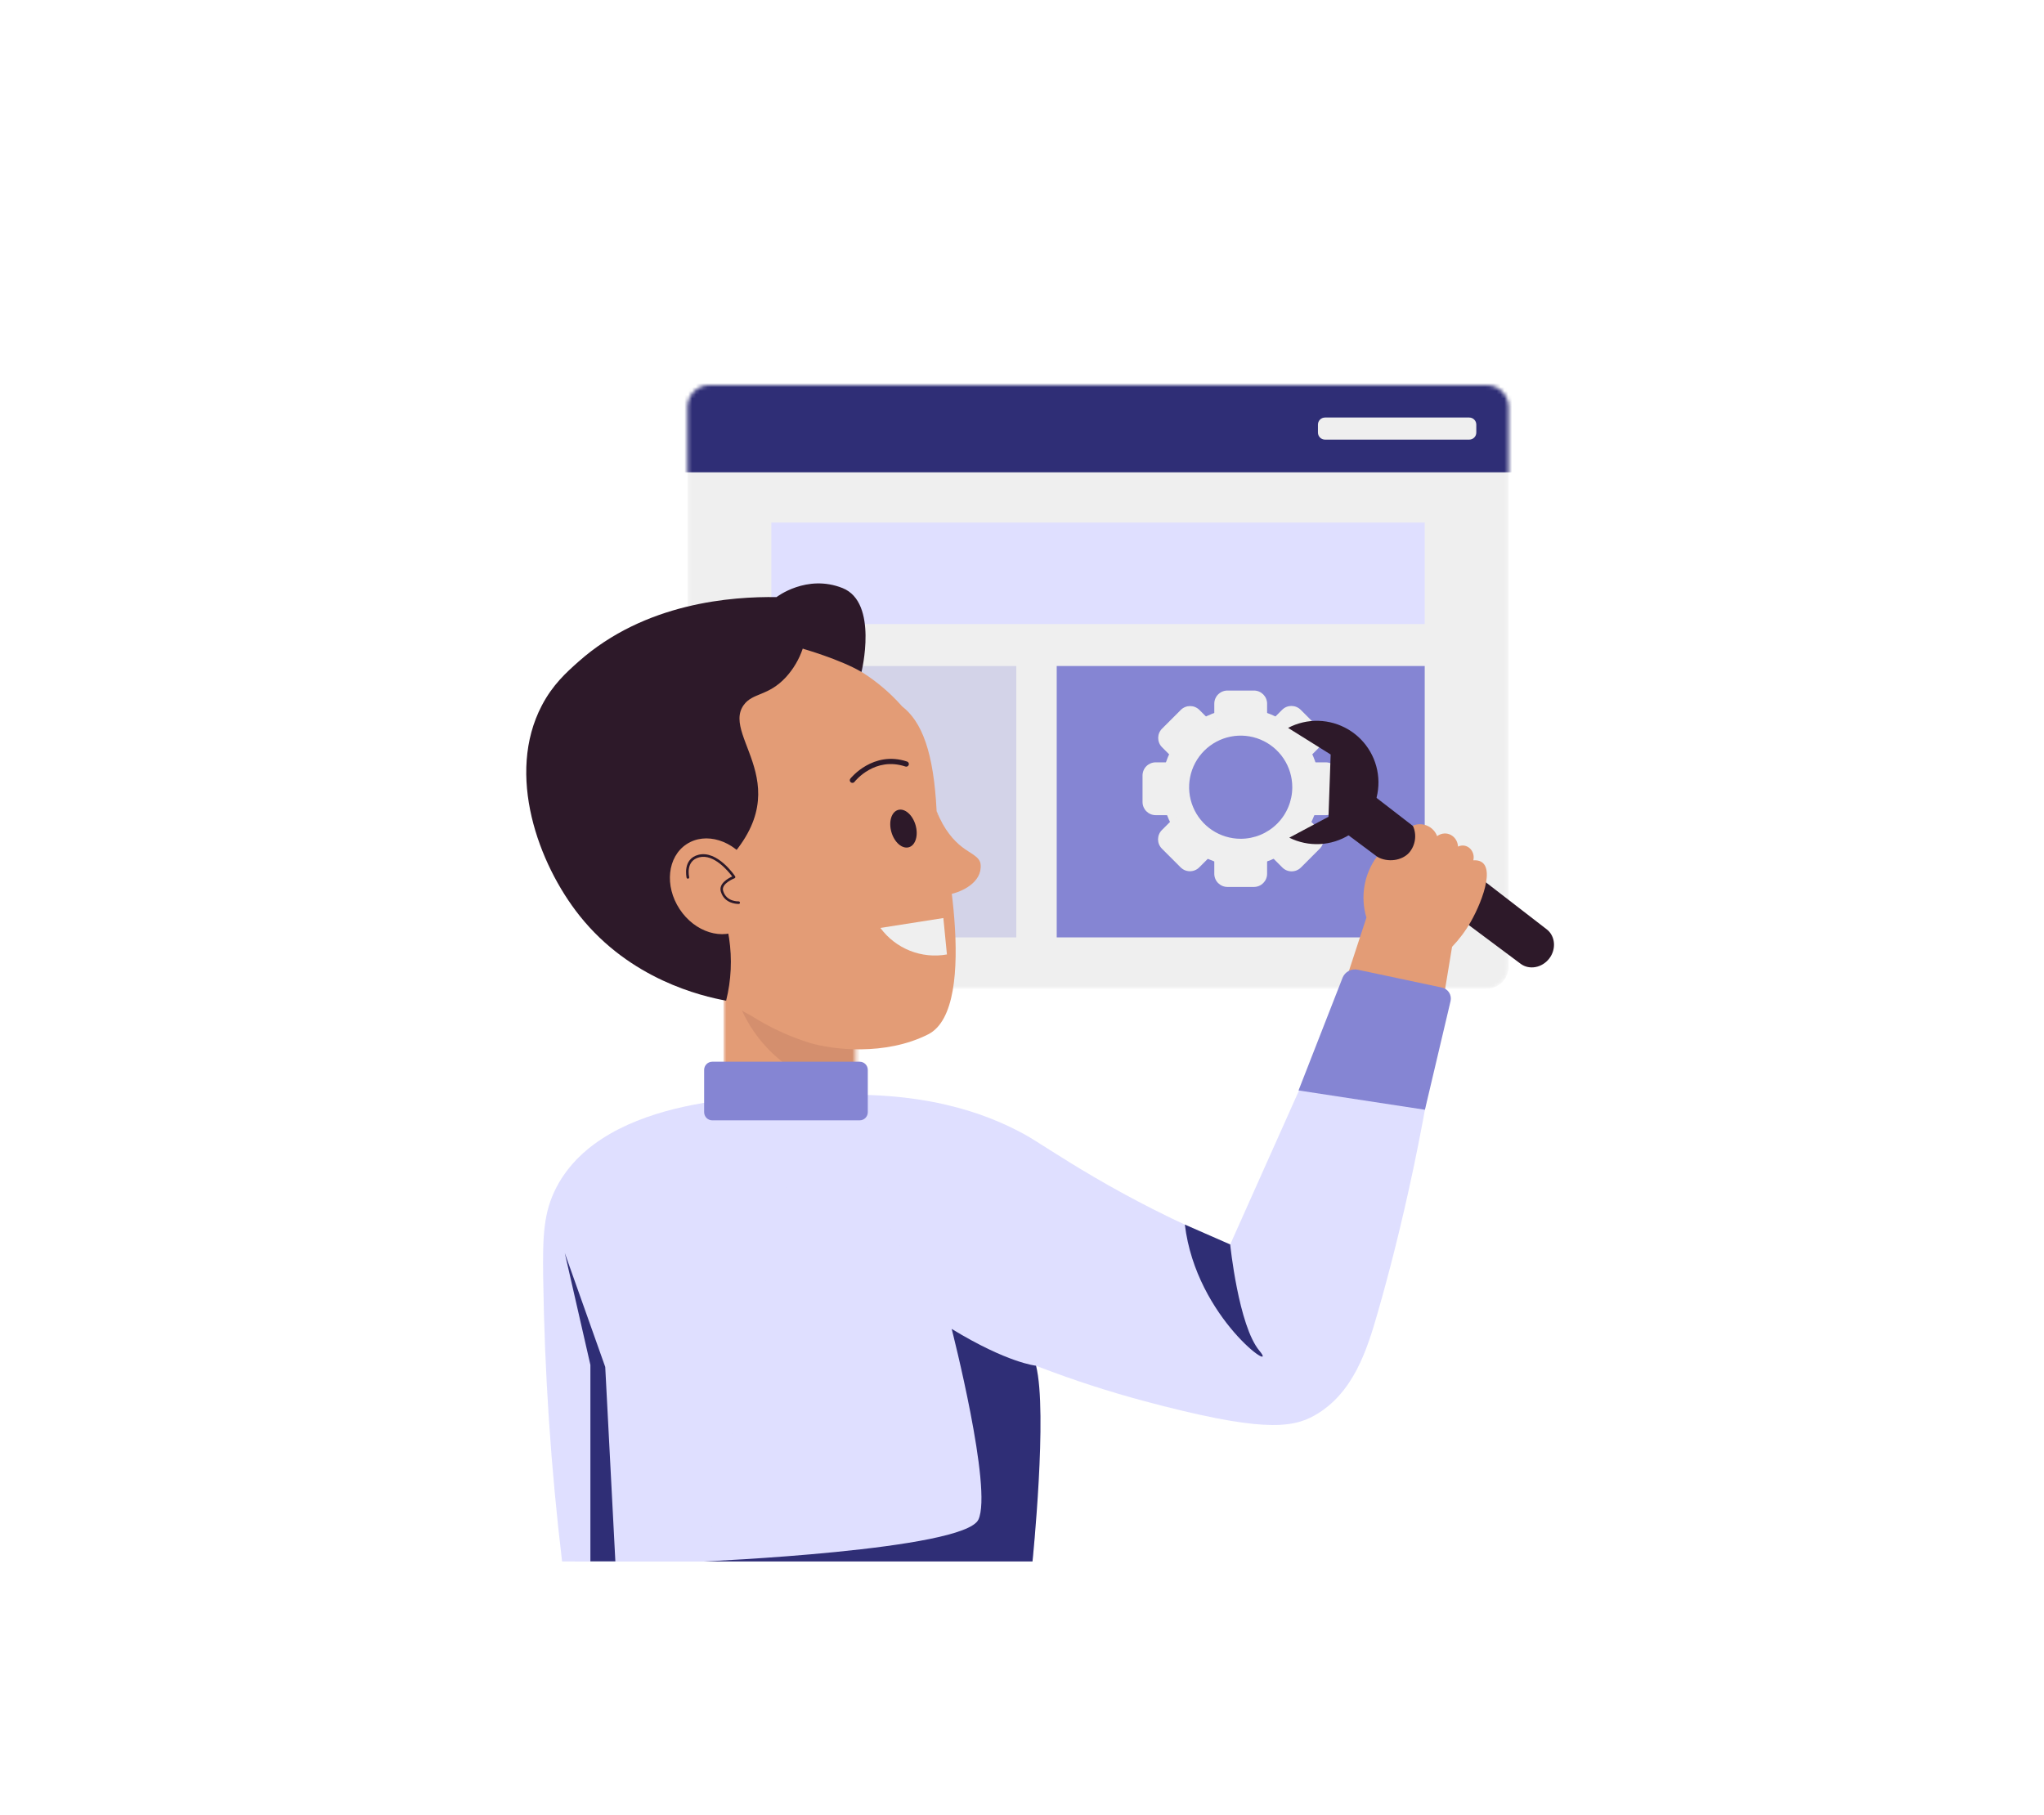
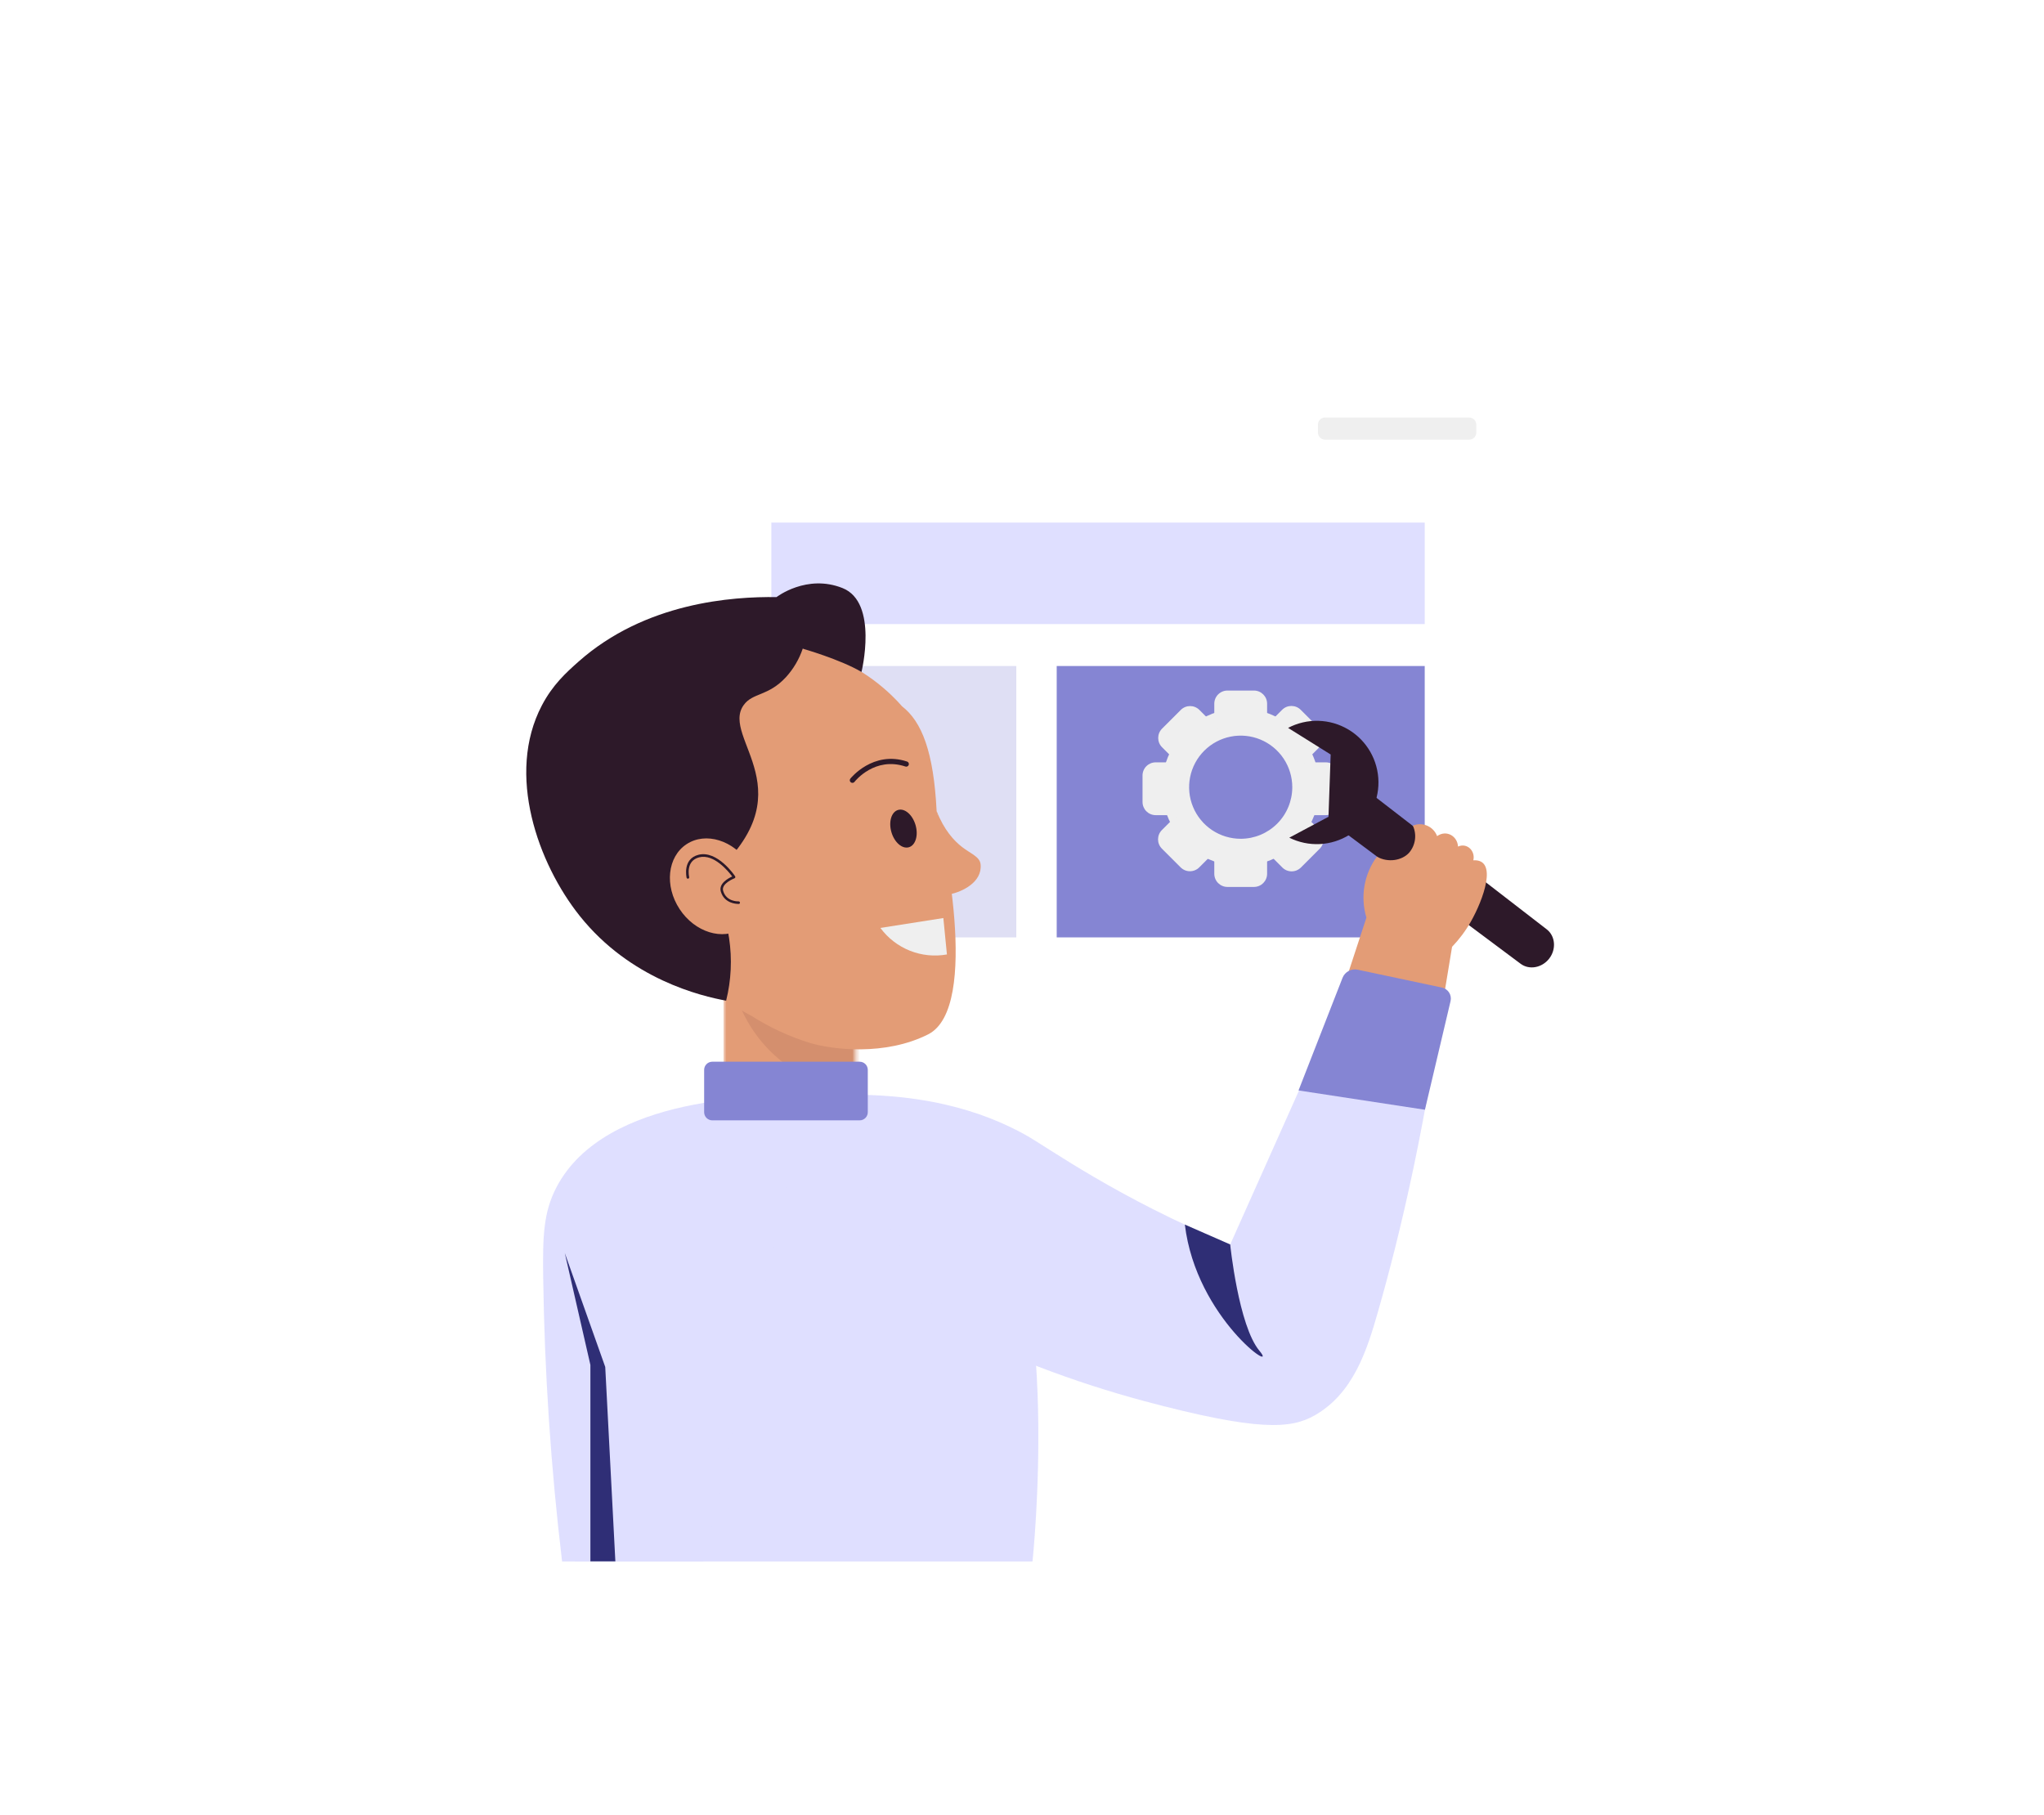
<svg xmlns="http://www.w3.org/2000/svg" width="536" height="476" viewBox="0 0 536 476" fill="none">
  <g filter="url(#filter0_d_9_2)">
    <rect width="490" height="430" rx="20" transform="matrix(-1 0 0 1 513 23)" fill="white" />
    <mask id="mask0_9_2" style="mask-type:luminance" maskUnits="userSpaceOnUse" x="180" y="101" width="216" height="159">
-       <path d="M389.866 101H186.012C182.847 101 180.281 103.566 180.281 106.731V253.527C180.281 256.693 182.847 259.258 186.012 259.258H389.866C393.031 259.258 395.597 256.693 395.597 253.527V106.731C395.597 103.566 393.031 101 389.866 101Z" fill="white" />
-     </mask>
+       </mask>
    <g mask="url(#mask0_9_2)">
      <path d="M389.866 101H186.012C182.847 101 180.281 103.566 180.281 106.731V253.527C180.281 256.693 182.847 259.258 186.012 259.258H389.866C393.031 259.258 395.597 256.693 395.597 253.527V106.731C395.597 103.566 393.031 101 389.866 101Z" fill="#EFEFEF" />
      <path d="M169.113 90.21H400.197V123.856H169.113V90.21Z" fill="#2F2E76" />
    </g>
    <path d="M385.28 109.494H347.458C346.436 109.494 345.607 110.323 345.607 111.345V113.436C345.607 114.458 346.436 115.287 347.458 115.287H385.28C386.302 115.287 387.131 114.458 387.131 113.436V111.345C387.131 110.323 386.302 109.494 385.28 109.494Z" fill="#EFEFEF" />
    <path d="M202.273 137.039H373.612V163.652H202.273V137.039Z" fill="#DFDFFF" />
    <path d="M202.273 174.655H266.502V245.822H202.273V174.655Z" fill="#8585D3" fill-opacity="0.26" />
    <path d="M277.101 174.655H373.605V245.822H277.101V174.655Z" fill="#8585D3" />
    <path d="M325.349 185.775C321.263 185.775 317.268 186.987 313.87 189.257C310.472 191.527 307.824 194.754 306.26 198.53C304.696 202.306 304.287 206.46 305.084 210.468C305.881 214.476 307.849 218.158 310.739 221.048C313.628 223.937 317.31 225.905 321.318 226.703C325.326 227.5 329.481 227.091 333.256 225.527C337.032 223.963 340.259 221.314 342.529 217.917C344.8 214.519 346.012 210.524 346.012 206.437C346.012 200.957 343.835 195.702 339.96 191.827C336.085 187.952 330.829 185.775 325.349 185.775ZM325.349 219.963C322.674 219.963 320.059 219.17 317.835 217.683C315.61 216.197 313.877 214.085 312.853 211.613C311.829 209.142 311.561 206.422 312.083 203.798C312.605 201.175 313.893 198.765 315.785 196.873C317.677 194.981 320.087 193.693 322.711 193.171C325.334 192.649 328.054 192.917 330.525 193.941C332.997 194.965 335.109 196.698 336.596 198.923C338.082 201.147 338.875 203.762 338.875 206.437C338.875 210.024 337.45 213.465 334.913 216.001C332.377 218.538 328.937 219.963 325.349 219.963Z" fill="#EFEFEF" />
    <path d="M328.825 181.092H321.874C319.969 181.092 318.425 182.636 318.425 184.541V188.627C318.425 190.531 319.969 192.075 321.874 192.075H328.825C330.729 192.075 332.273 190.531 332.273 188.627V184.541C332.273 182.636 330.729 181.092 328.825 181.092Z" fill="#EFEFEF" />
    <path d="M328.825 221.608H321.874C319.969 221.608 318.425 223.152 318.425 225.057V229.142C318.425 231.047 319.969 232.591 321.874 232.591H328.825C330.729 232.591 332.273 231.047 332.273 229.142V225.057C332.273 223.152 330.729 221.608 328.825 221.608Z" fill="#EFEFEF" />
    <path d="M351.098 210.317V203.366C351.098 201.461 349.555 199.918 347.65 199.918H343.564C341.66 199.918 340.116 201.461 340.116 203.366V210.317C340.116 212.222 341.66 213.766 343.564 213.766H347.65C349.555 213.766 351.098 212.222 351.098 210.317Z" fill="#EFEFEF" />
    <path d="M310.589 210.317V203.366C310.589 201.461 309.046 199.918 307.141 199.918H303.055C301.151 199.918 299.607 201.461 299.607 203.366V210.317C299.607 212.222 301.151 213.766 303.055 213.766H307.141C309.046 213.766 310.589 212.222 310.589 210.317Z" fill="#EFEFEF" />
    <path d="M341.143 227.495L346.058 222.581C347.404 221.234 347.404 219.051 346.058 217.705L343.169 214.816C341.823 213.47 339.64 213.47 338.293 214.816L333.379 219.731C332.032 221.077 332.032 223.26 333.379 224.607L336.267 227.495C337.614 228.842 339.797 228.842 341.143 227.495Z" fill="#EFEFEF" />
    <path d="M312.49 198.848L317.405 193.934C318.751 192.587 318.751 190.404 317.405 189.058L314.516 186.169C313.17 184.823 310.987 184.823 309.64 186.169L304.725 191.084C303.379 192.43 303.379 194.613 304.725 195.96L307.614 198.848C308.961 200.195 311.144 200.195 312.49 198.848Z" fill="#EFEFEF" />
    <path d="M346.002 191.056L341.087 186.141C339.741 184.795 337.558 184.795 336.211 186.141L333.323 189.03C331.976 190.376 331.976 192.559 333.323 193.906L338.237 198.82C339.584 200.167 341.767 200.167 343.113 198.82L346.002 195.932C347.348 194.585 347.348 192.402 346.002 191.056Z" fill="#EFEFEF" />
    <path d="M317.364 219.7L312.449 214.785C311.103 213.439 308.92 213.439 307.573 214.785L304.685 217.674C303.338 219.02 303.338 221.203 304.685 222.55L309.599 227.464C310.946 228.811 313.129 228.811 314.475 227.464L317.364 224.576C318.71 223.229 318.71 221.046 317.364 219.7Z" fill="#EFEFEF" />
    <path d="M405.599 243.71L359.277 207.925C357.971 207.089 356.397 206.775 354.871 207.047C353.344 207.318 351.975 208.155 351.037 209.39C350.099 210.626 349.661 212.169 349.809 213.713C349.958 215.256 350.683 216.688 351.839 217.721L398.751 252.739C401.027 254.439 404.379 253.802 406.258 251.368C408.136 248.934 407.882 245.472 405.599 243.71Z" fill="#2D1929" />
    <path d="M338.087 219.675L348.37 214.191L348.939 197.861L337.778 190.882C340.23 189.594 342.971 188.957 345.739 189.032C348.507 189.107 351.21 189.891 353.588 191.31C355.966 192.729 357.94 194.735 359.32 197.136C360.701 199.537 361.442 202.252 361.472 205.021C361.502 207.79 360.821 210.52 359.494 212.951C358.166 215.381 356.237 217.43 353.89 218.9C351.544 220.371 348.859 221.215 346.093 221.351C343.327 221.486 340.573 220.909 338.094 219.675H338.087Z" fill="#2D1929" />
    <mask id="mask1_9_2" style="mask-type:luminance" maskUnits="userSpaceOnUse" x="189" y="247" width="36" height="63">
      <path d="M189.721 247.145H224.361V309.715H189.721V247.145Z" fill="white" />
    </mask>
    <g mask="url(#mask1_9_2)">
      <path d="M189.721 247.145H224.361V309.715H189.721V247.145Z" fill="#E39C76" />
      <path d="M192.449 259.231C196.974 275.437 210.856 285.604 226.87 286.598C227.734 279.944 228.596 273.289 229.455 266.635L192.449 259.231Z" fill="#D48F6E" />
    </g>
    <path d="M236.537 185.219C236.454 185.165 229.681 176.801 218.898 172.681C204.501 166.004 183.599 169.939 171.636 183.314C157.856 198.732 162.251 219.648 163.341 224.803C168.434 249.016 188.555 261.925 197.111 266.436C201.855 269.449 206.977 271.821 212.344 273.49C218.322 275.273 232.108 276.952 243.392 271.249C257.316 264.208 247.06 217.522 245.613 212.724C244.839 197.203 241.747 189.244 236.537 185.219Z" fill="#E39C76" />
    <path d="M252.297 222.129C250.186 220.498 247.588 217.714 245.613 212.689L249.178 234.497C252.099 233.907 257.617 231.46 257.144 226.668C256.952 224.673 254.594 223.905 252.297 222.129Z" fill="#E39C76" />
    <path d="M238.333 222.184C236.585 222.691 234.535 220.909 233.753 218.208C232.972 215.507 233.753 212.909 235.508 212.401C237.263 211.894 239.306 213.677 240.088 216.378C240.869 219.079 240.081 221.677 238.333 222.184Z" fill="#2D1929" />
    <path d="M223.532 205.299C223.403 205.3 223.276 205.264 223.166 205.196C223.057 205.128 222.969 205.03 222.912 204.914C222.855 204.798 222.833 204.668 222.847 204.54C222.86 204.412 222.91 204.29 222.99 204.189C223.045 204.113 228.927 196.744 237.867 199.712C237.952 199.741 238.032 199.786 238.1 199.845C238.168 199.904 238.223 199.977 238.264 200.057C238.304 200.138 238.327 200.226 238.333 200.317C238.339 200.407 238.328 200.497 238.299 200.583C238.27 200.668 238.225 200.747 238.165 200.815C238.106 200.884 238.034 200.939 237.953 200.979C237.872 201.02 237.784 201.043 237.694 201.049C237.604 201.055 237.513 201.043 237.428 201.014C229.428 198.355 224.286 204.764 224.073 205.039C224.009 205.12 223.927 205.186 223.833 205.231C223.739 205.277 223.636 205.3 223.532 205.299Z" fill="#2D1929" />
    <path d="M150.631 409.476C150.631 409.476 160.448 318.462 172.28 300.679C184.113 282.896 238.943 280.668 258.776 308.467C278.609 336.266 270.752 409.476 270.752 409.476H150.631Z" fill="#DFDFFF" />
    <path d="M214.25 287.4C241.054 285.625 258.125 291.637 268.833 297.574C274.804 300.885 293.087 314.233 322.593 326.367L355.726 252.204L379.658 251.848C374.558 293.118 367.106 323.933 361.265 344.287C358.448 354.09 354.876 365.409 344.757 371.167C338.519 374.718 329.936 375.411 299.957 367.397C281.73 362.499 264.045 355.774 247.17 347.324L214.25 287.4Z" fill="#DFDFFF" />
    <path d="M211.261 287.572C200.703 287.27 158.741 286.996 145.976 311.25C142.493 317.873 142.301 324.132 142.439 334.95C142.787 359.861 144.441 384.737 147.395 409.475H184.531L211.261 287.572Z" fill="#DFDFFF" />
    <path d="M225.424 278.426H186.787C185.605 278.426 184.648 279.384 184.648 280.565V291.664C184.648 292.846 185.605 293.803 186.787 293.803H225.424C226.605 293.803 227.563 292.846 227.563 291.664V280.565C227.563 279.384 226.605 278.426 225.424 278.426Z" fill="#8585D3" />
    <path d="M185.594 230.548C212.707 207.795 188.699 193.659 195.027 184.884C197.385 181.607 201.423 182.642 206.105 177.576C208.069 175.416 209.565 172.875 210.5 170.11C210.5 170.11 220.365 172.921 225.911 176.218C225.911 176.218 230.394 158.003 220.961 154.226C211.528 150.449 203.63 156.584 203.63 156.584C192.086 156.42 169.175 157.955 151.639 173.565C148.451 176.396 144.913 179.605 142.089 185C132.635 203.037 141.102 226.476 151.988 240.145C165.302 256.873 183.948 261.226 190.413 262.419C191.751 257.051 192.014 251.472 191.187 246.002C190.36 240.532 188.459 235.28 185.594 230.548Z" fill="#2D1929" />
    <path d="M194.554 243.463C189.536 246.761 182.214 244.492 178.21 238.397C174.207 232.303 175.016 224.686 180.034 221.382C185.052 218.078 192.374 220.347 196.384 226.441C200.395 232.536 199.572 240.145 194.554 243.463Z" fill="#E39C76" />
    <path d="M193.649 237.047C192.963 237.047 189.947 236.875 189.028 233.832C188.391 231.706 190.968 230.315 192.01 229.849C191.016 228.519 187.212 223.85 183.359 224.823C179.739 225.735 180.685 229.821 180.726 229.999C180.747 230.09 180.731 230.186 180.682 230.265C180.632 230.344 180.553 230.4 180.462 230.421C180.371 230.442 180.276 230.426 180.197 230.376C180.118 230.327 180.062 230.248 180.041 230.157C180.041 230.109 178.903 225.235 183.174 224.158C188.069 222.918 192.614 229.519 192.771 229.807C192.801 229.85 192.82 229.9 192.827 229.951C192.835 230.003 192.83 230.055 192.814 230.105C192.799 230.154 192.772 230.199 192.736 230.237C192.7 230.275 192.656 230.304 192.607 230.322C192.607 230.322 189.035 231.693 189.632 233.633C190.495 236.505 193.546 236.375 193.676 236.375C193.766 236.373 193.854 236.405 193.921 236.465C193.989 236.524 194.031 236.607 194.04 236.697C194.043 236.742 194.038 236.788 194.024 236.831C194.009 236.874 193.986 236.914 193.956 236.948C193.926 236.982 193.889 237.009 193.848 237.029C193.807 237.048 193.763 237.059 193.717 237.06L193.649 237.047Z" fill="#2D1929" />
    <path d="M148.101 328.581L154.819 357.943V409.441H161.366L158.713 358.471L148.101 328.581Z" fill="#2F2E76" />
-     <path d="M271.685 358.149C271.685 358.149 264.253 357.463 249.562 348.496C249.562 348.496 260.339 390.479 256.568 398.5C252.798 406.521 184.531 409.475 184.531 409.475H270.752C270.752 409.475 274.777 370.399 271.685 358.149Z" fill="#2F2E76" />
    <path d="M322.593 326.346C322.593 326.346 324.773 347.68 330.258 354.227C335.742 360.774 313.668 345.871 310.706 321.136L322.593 326.346Z" fill="#2F2E75" />
    <path d="M247.375 240.749L230.867 243.34C232.834 246.015 235.512 248.084 238.596 249.314C241.68 250.544 245.047 250.885 248.314 250.298C247.999 247.108 247.686 243.925 247.375 240.749Z" fill="#EFEFEF" />
    <path d="M351.208 262.302C353.576 255.077 355.945 247.853 358.317 240.632C357.504 237.938 357.328 235.092 357.804 232.319C358.28 229.545 359.394 226.921 361.059 224.652C363.987 226.297 367.62 225.667 369.485 223.651C370.322 222.686 370.862 221.5 371.041 220.235C371.22 218.97 371.029 217.681 370.493 216.522C371.089 216.27 371.73 216.141 372.377 216.144C373.024 216.146 373.664 216.28 374.258 216.536C374.853 216.792 375.389 217.166 375.835 217.634C376.281 218.103 376.628 218.657 376.854 219.264C379.274 217.543 382.181 219.229 382.339 222.006C384.731 220.923 386.939 223.199 386.349 225.605C392.937 225.221 388.92 236.032 385.698 241.695C384.337 244.091 382.683 246.308 380.776 248.297C379.747 254.549 378.717 260.799 377.684 267.046C368.575 268.614 359.205 266.936 351.208 262.302Z" fill="#E39C76" />
    <path d="M340.514 285.961L352.051 256.434C352.353 255.664 352.919 255.027 353.647 254.635C354.375 254.243 355.219 254.123 356.028 254.295L378.13 258.984C378.513 259.066 378.877 259.223 379.198 259.448C379.52 259.672 379.794 259.958 380.003 260.29C380.213 260.621 380.354 260.991 380.418 261.378C380.483 261.765 380.469 262.161 380.378 262.542L373.66 291.02L340.514 285.961Z" fill="#8585D3" />
  </g>
  <defs>
    <filter id="filter0_d_9_2" x="0" y="0" width="536" height="476" filterUnits="userSpaceOnUse" color-interpolation-filters="sRGB">
      <feFlood flood-opacity="0" result="BackgroundImageFix" />
      <feColorMatrix in="SourceAlpha" type="matrix" values="0 0 0 0 0 0 0 0 0 0 0 0 0 0 0 0 0 0 127 0" result="hardAlpha" />
      <feOffset />
      <feGaussianBlur stdDeviation="11.5" />
      <feComposite in2="hardAlpha" operator="out" />
      <feColorMatrix type="matrix" values="0 0 0 0 0 0 0 0 0 0 0 0 0 0 0 0 0 0 0.06 0" />
      <feBlend mode="normal" in2="BackgroundImageFix" result="effect1_dropShadow_9_2" />
      <feBlend mode="normal" in="SourceGraphic" in2="effect1_dropShadow_9_2" result="shape" />
    </filter>
  </defs>
</svg>